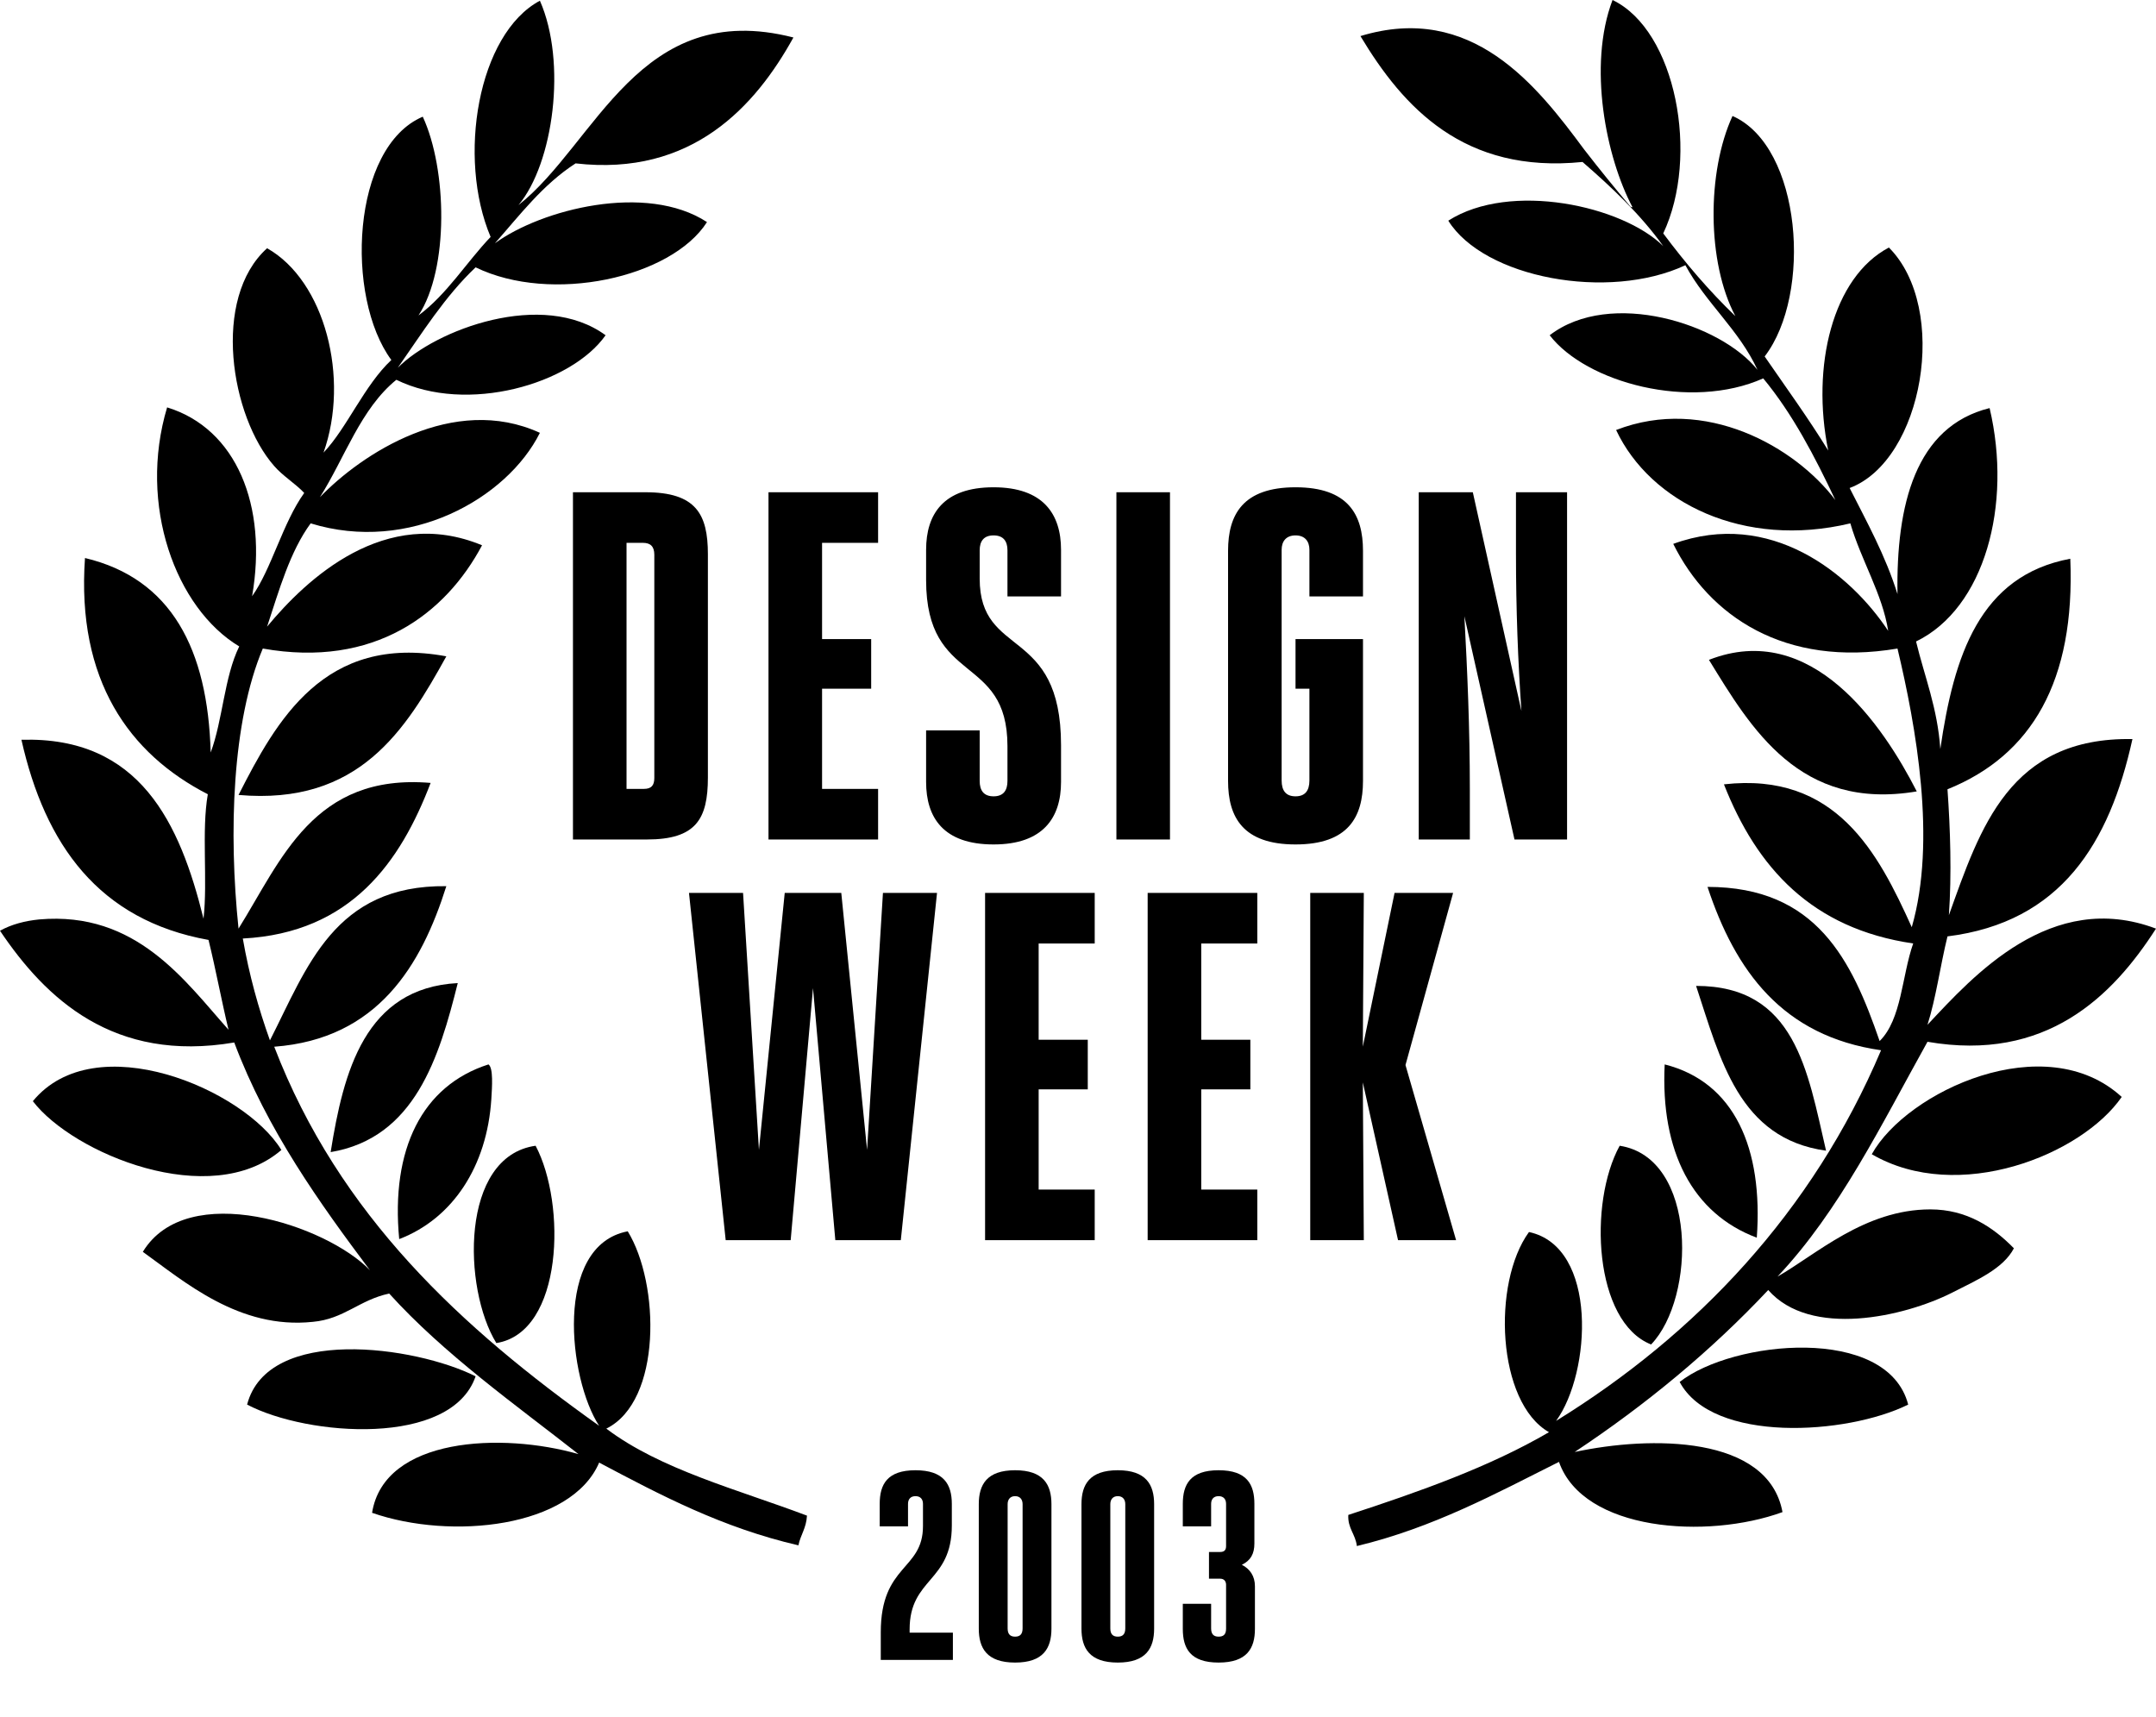
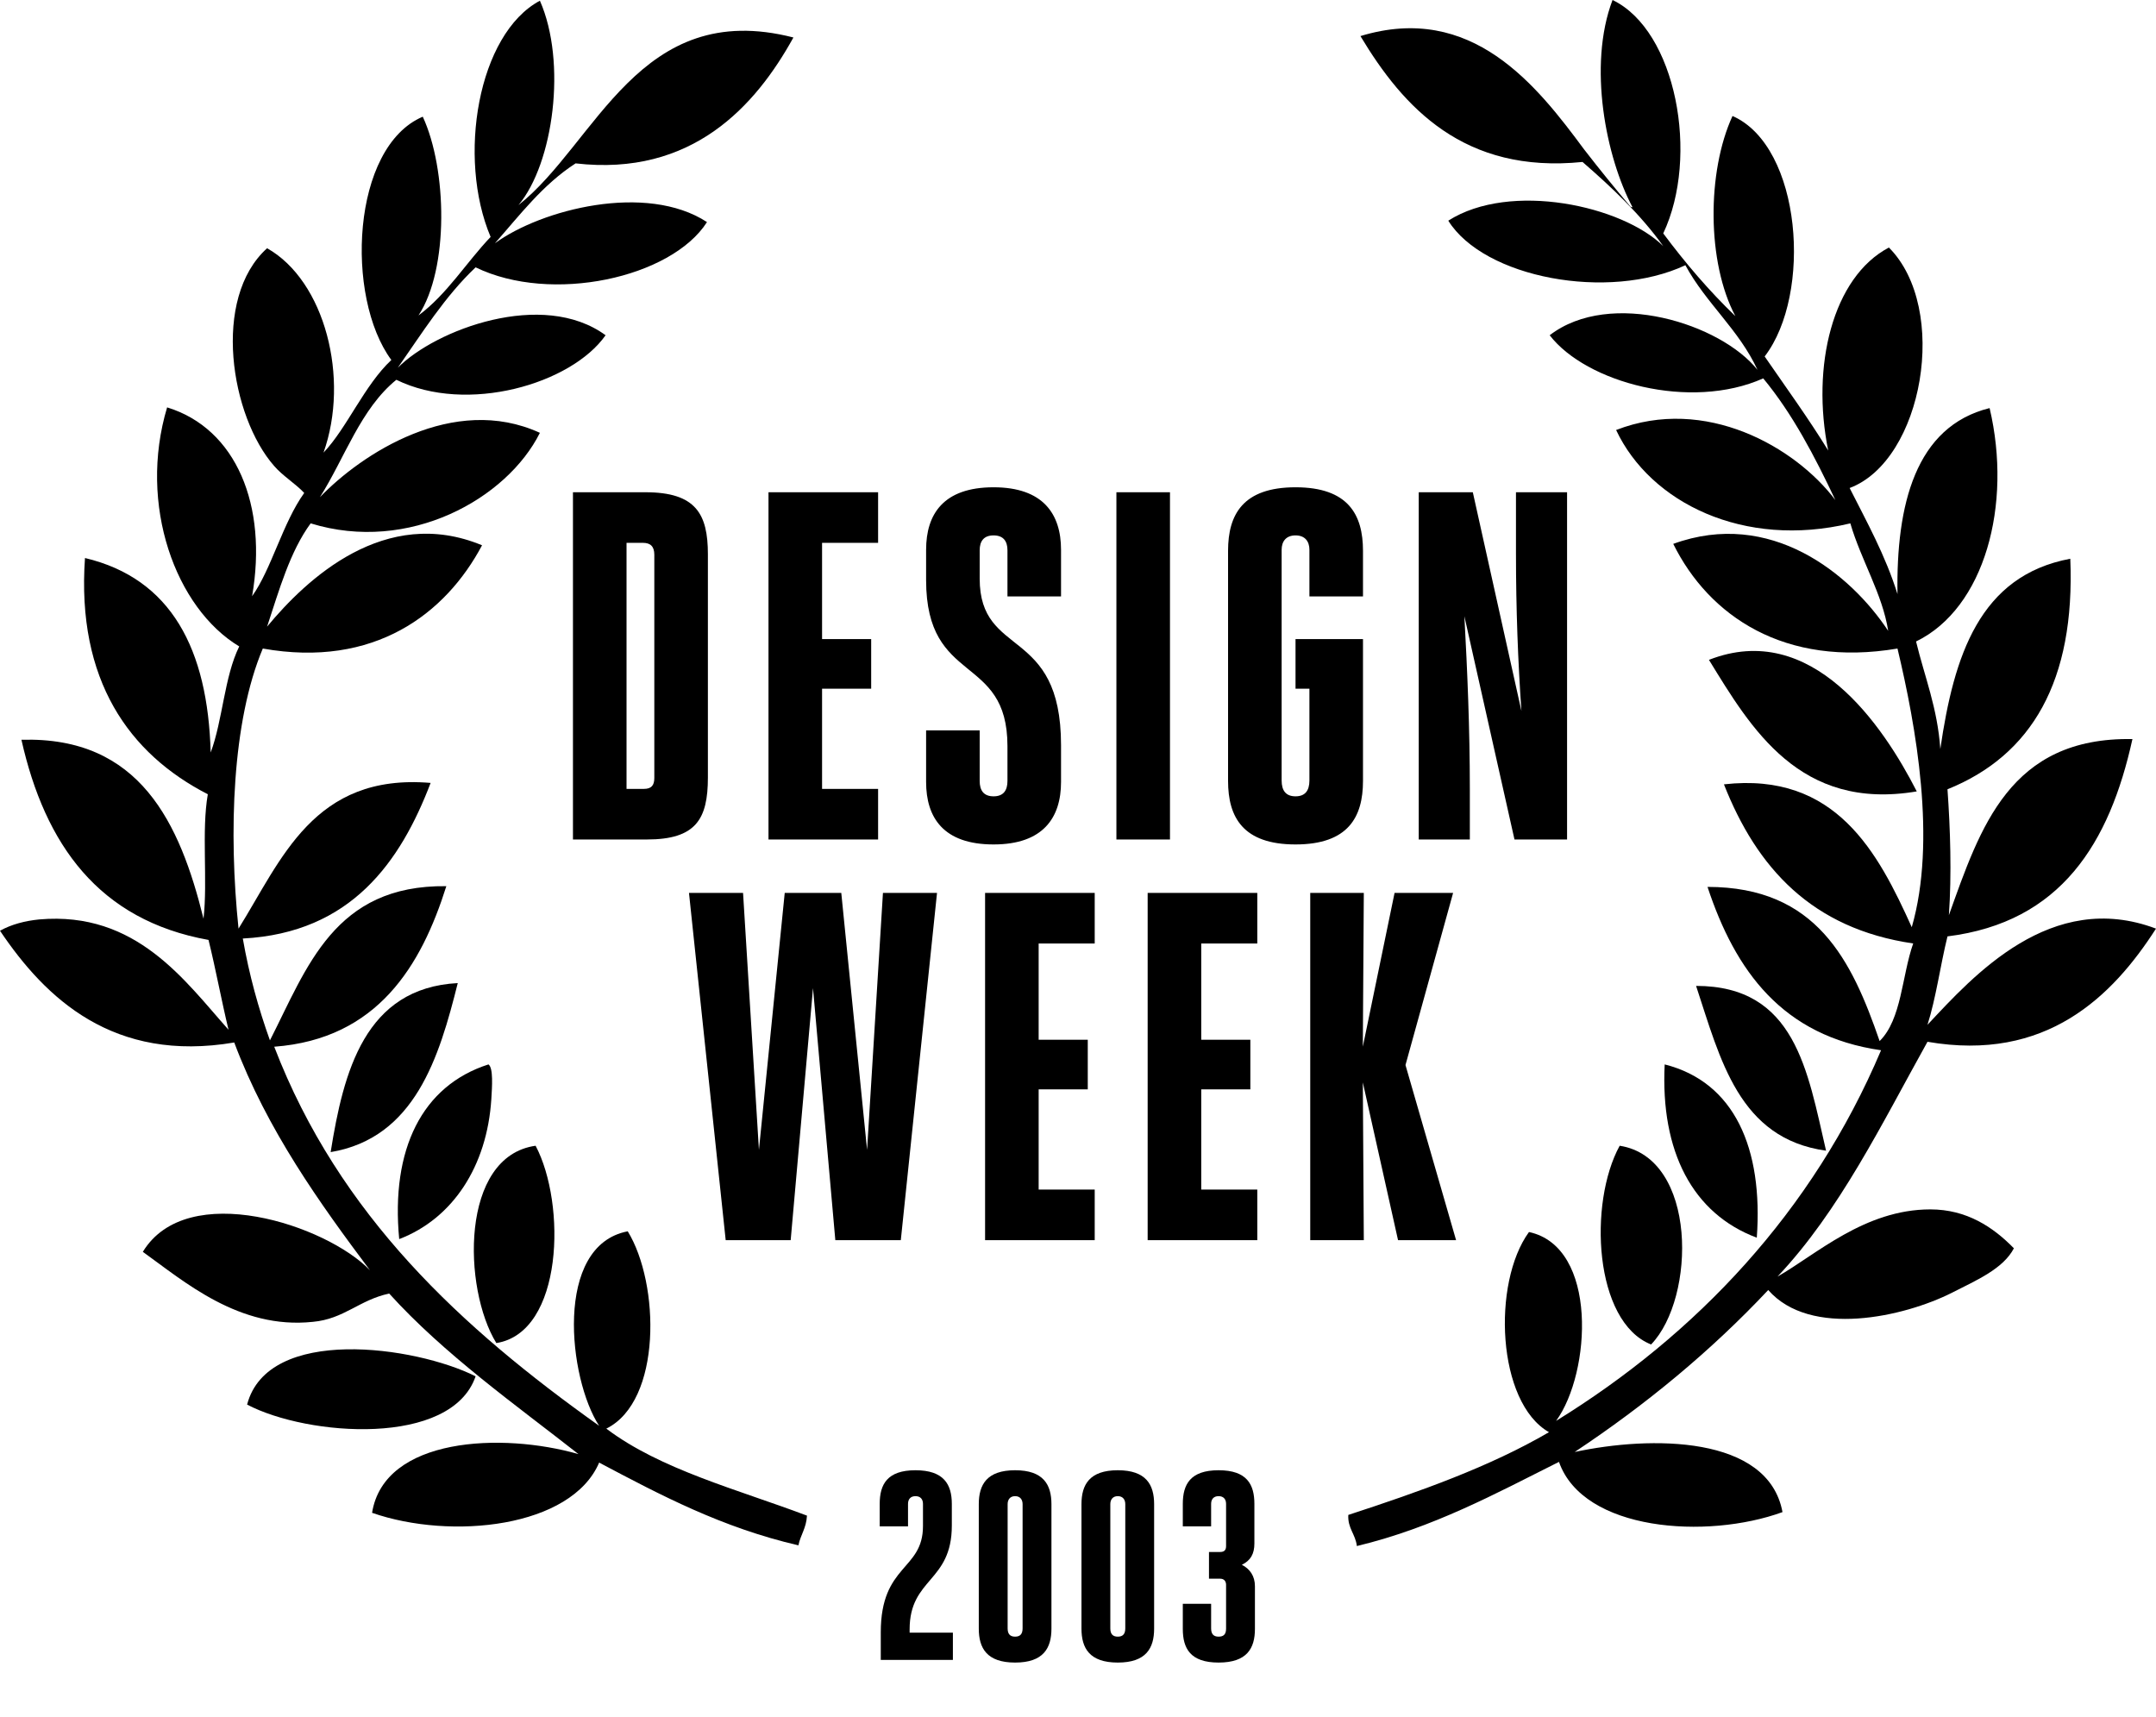
<svg xmlns="http://www.w3.org/2000/svg" width="113" height="90" viewBox="0 0 113 90" fill="none">
  <path fill-rule="evenodd" clip-rule="evenodd" d="M41.584 1.965C39.6 5.56 36.269 9.267 30.168 8.563C28.447 9.675 27.249 11.269 25.939 12.752C28.372 10.972 33.874 9.564 37.055 11.64C35.184 14.568 28.896 15.94 24.928 14.012C23.319 15.532 22.121 17.459 20.848 19.276C22.832 17.274 28.447 15.161 31.74 17.571C29.944 20.128 24.479 21.722 20.773 19.906C18.902 21.426 18.078 23.984 16.768 26.059C18.939 23.798 23.768 20.61 28.297 22.686C26.575 26.134 21.447 29.025 16.282 27.431C15.196 28.914 14.635 30.916 13.999 32.843C16.057 30.36 20.175 26.467 25.265 28.58C23.356 32.176 19.613 35.03 13.774 33.992C12.165 37.81 11.977 43.63 12.502 48.672C14.747 45.076 16.432 40.516 22.57 41.035C20.998 45.15 18.415 48.894 12.726 49.191C13.063 51.118 13.55 52.86 14.148 54.529C16.095 50.71 17.517 46.373 23.393 46.447C22.084 50.599 19.8 54.454 14.373 54.862C17.779 63.722 24.217 69.616 31.403 74.731C29.794 72.285 29.008 65.278 32.901 64.537C34.585 67.28 34.697 73.434 31.778 74.879C34.622 77.029 38.665 78.067 42.295 79.439C42.258 80.106 41.959 80.44 41.846 80.996C37.841 80.069 34.622 78.364 31.403 76.659C29.944 80.069 23.655 80.736 19.501 79.291C20.137 75.324 26.313 75.065 30.318 76.214C27.062 73.656 23.281 70.987 20.399 67.799C18.827 68.133 18.041 69.134 16.394 69.282C12.539 69.69 9.657 67.169 7.486 65.612C9.807 61.794 17.105 64.204 19.389 66.576C16.806 63.129 13.999 59.236 12.277 54.64C5.951 55.715 2.395 52.342 0 48.783C0.599 48.449 1.31 48.264 2.059 48.19C7.149 47.745 9.694 51.415 11.977 53.972C11.603 52.416 11.304 50.785 10.929 49.265C5.165 48.227 2.358 44.26 1.123 38.774C7.336 38.589 9.432 43.148 10.667 48.153C10.892 46.151 10.555 43.556 10.892 41.629C6.775 39.516 4.005 35.66 4.454 29.247C8.983 30.323 10.892 34.029 11.042 39.441C11.678 37.736 11.753 35.475 12.539 33.881C9.208 31.879 7.224 26.467 8.759 21.352C12.389 22.464 14.036 26.504 13.213 31.249C14.223 29.841 14.822 27.394 15.945 25.837C15.496 25.355 14.822 24.947 14.373 24.428C12.09 21.834 11.079 15.643 13.999 13.011C17.03 14.716 18.34 19.832 16.956 23.724C18.191 22.427 19.089 20.203 20.511 18.868C18.078 15.569 18.415 7.71 22.158 6.116C23.431 8.859 23.543 14.086 21.934 16.533C23.431 15.421 24.442 13.753 25.714 12.418C23.955 8.266 25.04 1.779 28.297 0.037C29.719 3.262 29.008 8.563 27.174 10.75C31.254 7.525 33.499 -0.111 41.584 1.965Z" fill="black" />
-   <path fill-rule="evenodd" clip-rule="evenodd" d="M23.393 34.4C21.26 38.255 18.827 42.222 12.502 41.666C14.485 37.773 16.993 33.214 23.393 34.4Z" fill="black" />
  <path fill-rule="evenodd" clip-rule="evenodd" d="M23.992 51.526C23.019 55.418 21.747 59.644 17.33 60.386C18.004 56.16 19.127 51.785 23.992 51.526Z" fill="black" />
  <path fill-rule="evenodd" clip-rule="evenodd" d="M25.602 55.789C25.864 55.974 25.789 56.975 25.752 57.605C25.527 61.127 23.73 63.87 20.923 64.945C20.474 60.237 22.121 56.901 25.602 55.789Z" fill="black" />
-   <path fill-rule="evenodd" clip-rule="evenodd" d="M14.747 60.274C11.042 63.462 3.818 60.459 1.722 57.716C4.978 53.75 12.801 57.086 14.747 60.274Z" fill="black" />
  <path fill-rule="evenodd" clip-rule="evenodd" d="M28.072 60.052C29.682 63.091 29.532 69.838 26.014 70.394C24.254 67.54 24.105 60.608 28.072 60.052Z" fill="black" />
  <path fill-rule="evenodd" clip-rule="evenodd" d="M24.928 72.136C23.655 75.843 16.132 75.287 12.951 73.619C14.036 69.467 21.747 70.542 24.928 72.136Z" fill="black" />
  <path fill-rule="evenodd" clip-rule="evenodd" d="M100.461 41.48C94.323 42.518 91.778 38.181 89.569 34.585C94.959 32.472 98.702 38.033 100.461 41.48Z" fill="black" />
  <path fill-rule="evenodd" clip-rule="evenodd" d="M88.895 51.674C94.098 51.674 94.734 56.123 95.707 60.311C91.141 59.681 90.168 55.529 88.895 51.674Z" fill="black" />
  <path fill-rule="evenodd" clip-rule="evenodd" d="M92.077 64.871C88.708 63.611 87.024 60.348 87.249 55.789C90.917 56.716 92.414 60.2 92.077 64.871Z" fill="black" />
-   <path fill-rule="evenodd" clip-rule="evenodd" d="M111.203 57.494C109.107 60.534 102.632 63.129 98.103 60.497C99.937 57.198 107.198 53.824 111.203 57.494Z" fill="black" />
  <path fill-rule="evenodd" clip-rule="evenodd" d="M84.89 60.052C88.97 60.682 88.895 68.022 86.537 70.468C83.543 69.282 83.243 63.054 84.89 60.052Z" fill="black" />
-   <path fill-rule="evenodd" clip-rule="evenodd" d="M100.012 73.619C96.793 75.213 89.756 75.658 88.034 72.433C90.804 70.246 98.927 69.43 100.012 73.619Z" fill="black" />
  <path fill-rule="evenodd" clip-rule="evenodd" d="M85.564 10.861C84.179 8.266 83.206 3.447 84.516 0C87.847 1.594 89.082 8.192 87.174 12.233C88.334 13.79 89.569 15.235 90.954 16.57C89.457 13.753 89.457 9.008 90.804 6.079C94.435 7.673 94.996 15.421 92.489 18.683C93.612 20.314 94.772 21.908 95.82 23.613C94.921 19.202 96.044 14.531 99.001 12.974C102.183 16.162 100.798 24.132 96.943 25.578C97.841 27.357 98.814 29.099 99.451 31.138C99.376 26.467 100.386 22.353 104.279 21.389C105.477 26.467 104.017 31.879 100.424 33.622C100.873 35.475 101.547 37.106 101.696 39.256C102.407 34.363 103.755 30.174 108.508 29.285C108.77 35.697 106.487 39.59 102.071 41.369C102.22 43.445 102.295 45.817 102.145 47.967C103.792 43.371 105.327 38.626 111.765 38.737C110.567 44.186 108.022 48.338 102.071 49.079C101.696 50.599 101.472 52.304 101.023 53.713C103.418 51.155 107.498 46.596 113 48.672C110.717 52.23 107.236 55.678 101.023 54.603C98.627 58.903 96.419 63.462 93.162 66.91C95.183 65.76 97.729 63.388 101.172 63.388C103.081 63.388 104.466 64.315 105.552 65.427C104.99 66.502 103.605 67.095 102.295 67.762C99.787 69.022 94.884 70.135 92.676 67.614C89.681 70.802 86.275 73.619 82.532 76.103C86.5 75.25 92.676 75.213 93.424 79.254C89.457 80.699 82.981 80.254 81.709 76.622C78.378 78.29 75.121 80.069 71.116 81.033C71.041 80.403 70.63 80.106 70.667 79.402C74.41 78.179 78.078 76.881 81.185 75.065C78.453 73.508 78.191 67.243 80.137 64.574C83.767 65.353 83.393 71.951 81.559 74.472C88.895 69.949 94.996 63.536 98.59 55.047C93.424 54.306 90.954 50.896 89.494 46.485C95.221 46.485 97.055 50.34 98.515 54.566C99.675 53.416 99.675 51.155 100.274 49.45C94.959 48.672 92.077 45.484 90.355 41.11C96.231 40.442 98.44 44.705 100.199 48.597C101.509 44.075 100.424 38.07 99.451 33.992C93.537 34.993 89.569 32.287 87.698 28.506C92.788 26.653 96.98 30.063 98.964 33.066C98.665 31.138 97.542 29.359 96.98 27.431C91.403 28.766 86.5 26.356 84.703 22.538C89.382 20.722 94.098 23.428 96.194 26.208C95.109 23.91 93.948 21.685 92.414 19.832C88.596 21.537 83.131 20.054 81.222 17.571C84.404 15.124 90.205 16.978 92.114 19.387C91.141 17.274 89.419 15.903 88.334 13.901C84.291 15.791 77.779 14.568 75.907 11.566C79.164 9.49 85.04 10.787 87.174 12.9C85.976 11.232 84.479 9.823 82.944 8.489C76.731 9.119 73.549 5.634 71.303 1.891C77.142 0.111 80.549 4.485 83.019 7.822C83.88 8.934 84.666 9.897 85.452 10.824C85.489 10.861 85.527 10.861 85.564 10.861Z" fill="black" />
  <path d="M30.03 44H33.904C36.478 44 37.102 42.934 37.102 40.75V29.05C37.102 26.944 36.478 25.8 33.826 25.8H30.03V44ZM32.838 28.452H33.696C34.086 28.452 34.294 28.634 34.294 29.076V40.776C34.294 41.166 34.138 41.348 33.748 41.348H32.838V28.452ZM43.086 36.096H45.66V33.496H43.086V28.452H46.023V25.8H40.278V44H46.023V41.348H43.086V36.096ZM51.347 38.28H48.539V40.984C48.539 42.856 49.449 44.26 52.075 44.26C54.675 44.26 55.611 42.856 55.611 40.984V39.06C55.611 32.768 51.347 34.536 51.347 30.324V28.842C51.347 28.374 51.555 28.062 52.075 28.062C52.595 28.062 52.803 28.374 52.803 28.842V31.26H55.611V28.816C55.611 26.944 54.675 25.54 52.075 25.54C49.449 25.54 48.539 26.944 48.539 28.816V30.402C48.539 35.966 52.803 34.224 52.803 39.112V40.932C52.803 41.426 52.595 41.738 52.075 41.738C51.555 41.738 51.347 41.426 51.347 40.932V38.28ZM58.513 44H61.321V25.8H58.513V44ZM67.901 36.096H68.629V40.906C68.629 41.452 68.395 41.738 67.901 41.738C67.407 41.738 67.173 41.452 67.173 40.906V28.816C67.173 28.374 67.407 28.062 67.901 28.062C68.395 28.062 68.629 28.374 68.629 28.816V31.26H71.437V28.868C71.437 26.97 70.657 25.54 67.901 25.54C65.145 25.54 64.365 26.97 64.365 28.868V40.932C64.365 42.83 65.145 44.26 67.901 44.26C70.657 44.26 71.437 42.83 71.437 40.932V33.496H67.901V36.096ZM79.377 44H82.133V25.8H79.455V28.998C79.455 31.936 79.559 34.666 79.741 37.266L77.193 25.8H74.359V44H77.037V41.374C77.037 38.15 76.907 35.186 76.751 32.3L79.377 44ZM42.611 51.792L43.781 65H47.213L49.111 46.8H46.277L45.445 60.268L44.093 46.8H41.129L39.777 60.268L38.945 46.8H36.111L38.035 65H41.441L42.611 51.792ZM54.438 57.096H57.012V54.496H54.438V49.452H57.376V46.8H51.63V65H57.376V62.348H54.438V57.096ZM62.959 57.096H65.533V54.496H62.959V49.452H65.897V46.8H60.151V65H65.897V62.348H62.959V57.096ZM71.48 46.8H68.672V65H71.48L71.428 56.732L73.274 65H76.316L73.664 55.822L76.16 46.8H73.092L71.428 54.86L71.48 46.8Z" fill="black" />
  <path d="M49.887 78.824C49.887 77.802 49.467 77.06 47.983 77.06C46.499 77.06 46.107 77.802 46.107 78.824V80H47.591V78.824C47.591 78.586 47.717 78.418 47.983 78.418C48.249 78.418 48.375 78.586 48.375 78.824V79.986C48.375 82.324 46.163 81.974 46.163 85.558V87H49.943V85.572H47.675V85.404C47.675 82.688 49.887 82.94 49.887 79.958V78.824ZM53.204 85.782C52.938 85.782 52.812 85.642 52.812 85.348V78.838C52.812 78.6 52.938 78.418 53.204 78.418C53.47 78.418 53.596 78.6 53.596 78.838V85.348C53.596 85.642 53.47 85.782 53.204 85.782ZM53.204 87.14C54.688 87.14 55.108 86.384 55.108 85.362V78.838C55.108 77.816 54.688 77.06 53.204 77.06C51.72 77.06 51.3 77.816 51.3 78.838V85.362C51.3 86.384 51.72 87.14 53.204 87.14ZM58.586 85.782C58.32 85.782 58.194 85.642 58.194 85.348V78.838C58.194 78.6 58.32 78.418 58.586 78.418C58.852 78.418 58.978 78.6 58.978 78.838V85.348C58.978 85.642 58.852 85.782 58.586 85.782ZM58.586 87.14C60.07 87.14 60.49 86.384 60.49 85.362V78.838C60.49 77.816 60.07 77.06 58.586 77.06C57.102 77.06 56.682 77.816 56.682 78.838V85.362C56.682 86.384 57.102 87.14 58.586 87.14ZM64.261 81.036C64.261 81.232 64.177 81.344 63.953 81.344H63.365V82.744H63.953C64.149 82.744 64.261 82.87 64.261 83.066V85.362C64.261 85.656 64.135 85.782 63.869 85.782C63.603 85.782 63.477 85.642 63.477 85.348V84.06H61.993V85.376C61.993 86.398 62.385 87.14 63.869 87.14C65.353 87.14 65.773 86.398 65.773 85.376V83.136C65.773 82.604 65.507 82.226 65.087 82.016C65.549 81.792 65.745 81.442 65.745 80.896V78.824C65.745 77.802 65.353 77.06 63.869 77.06C62.385 77.06 61.993 77.802 61.993 78.824V80H63.477V78.824C63.477 78.586 63.603 78.418 63.869 78.418C64.135 78.418 64.261 78.586 64.261 78.824V81.036Z" fill="black" />
</svg>